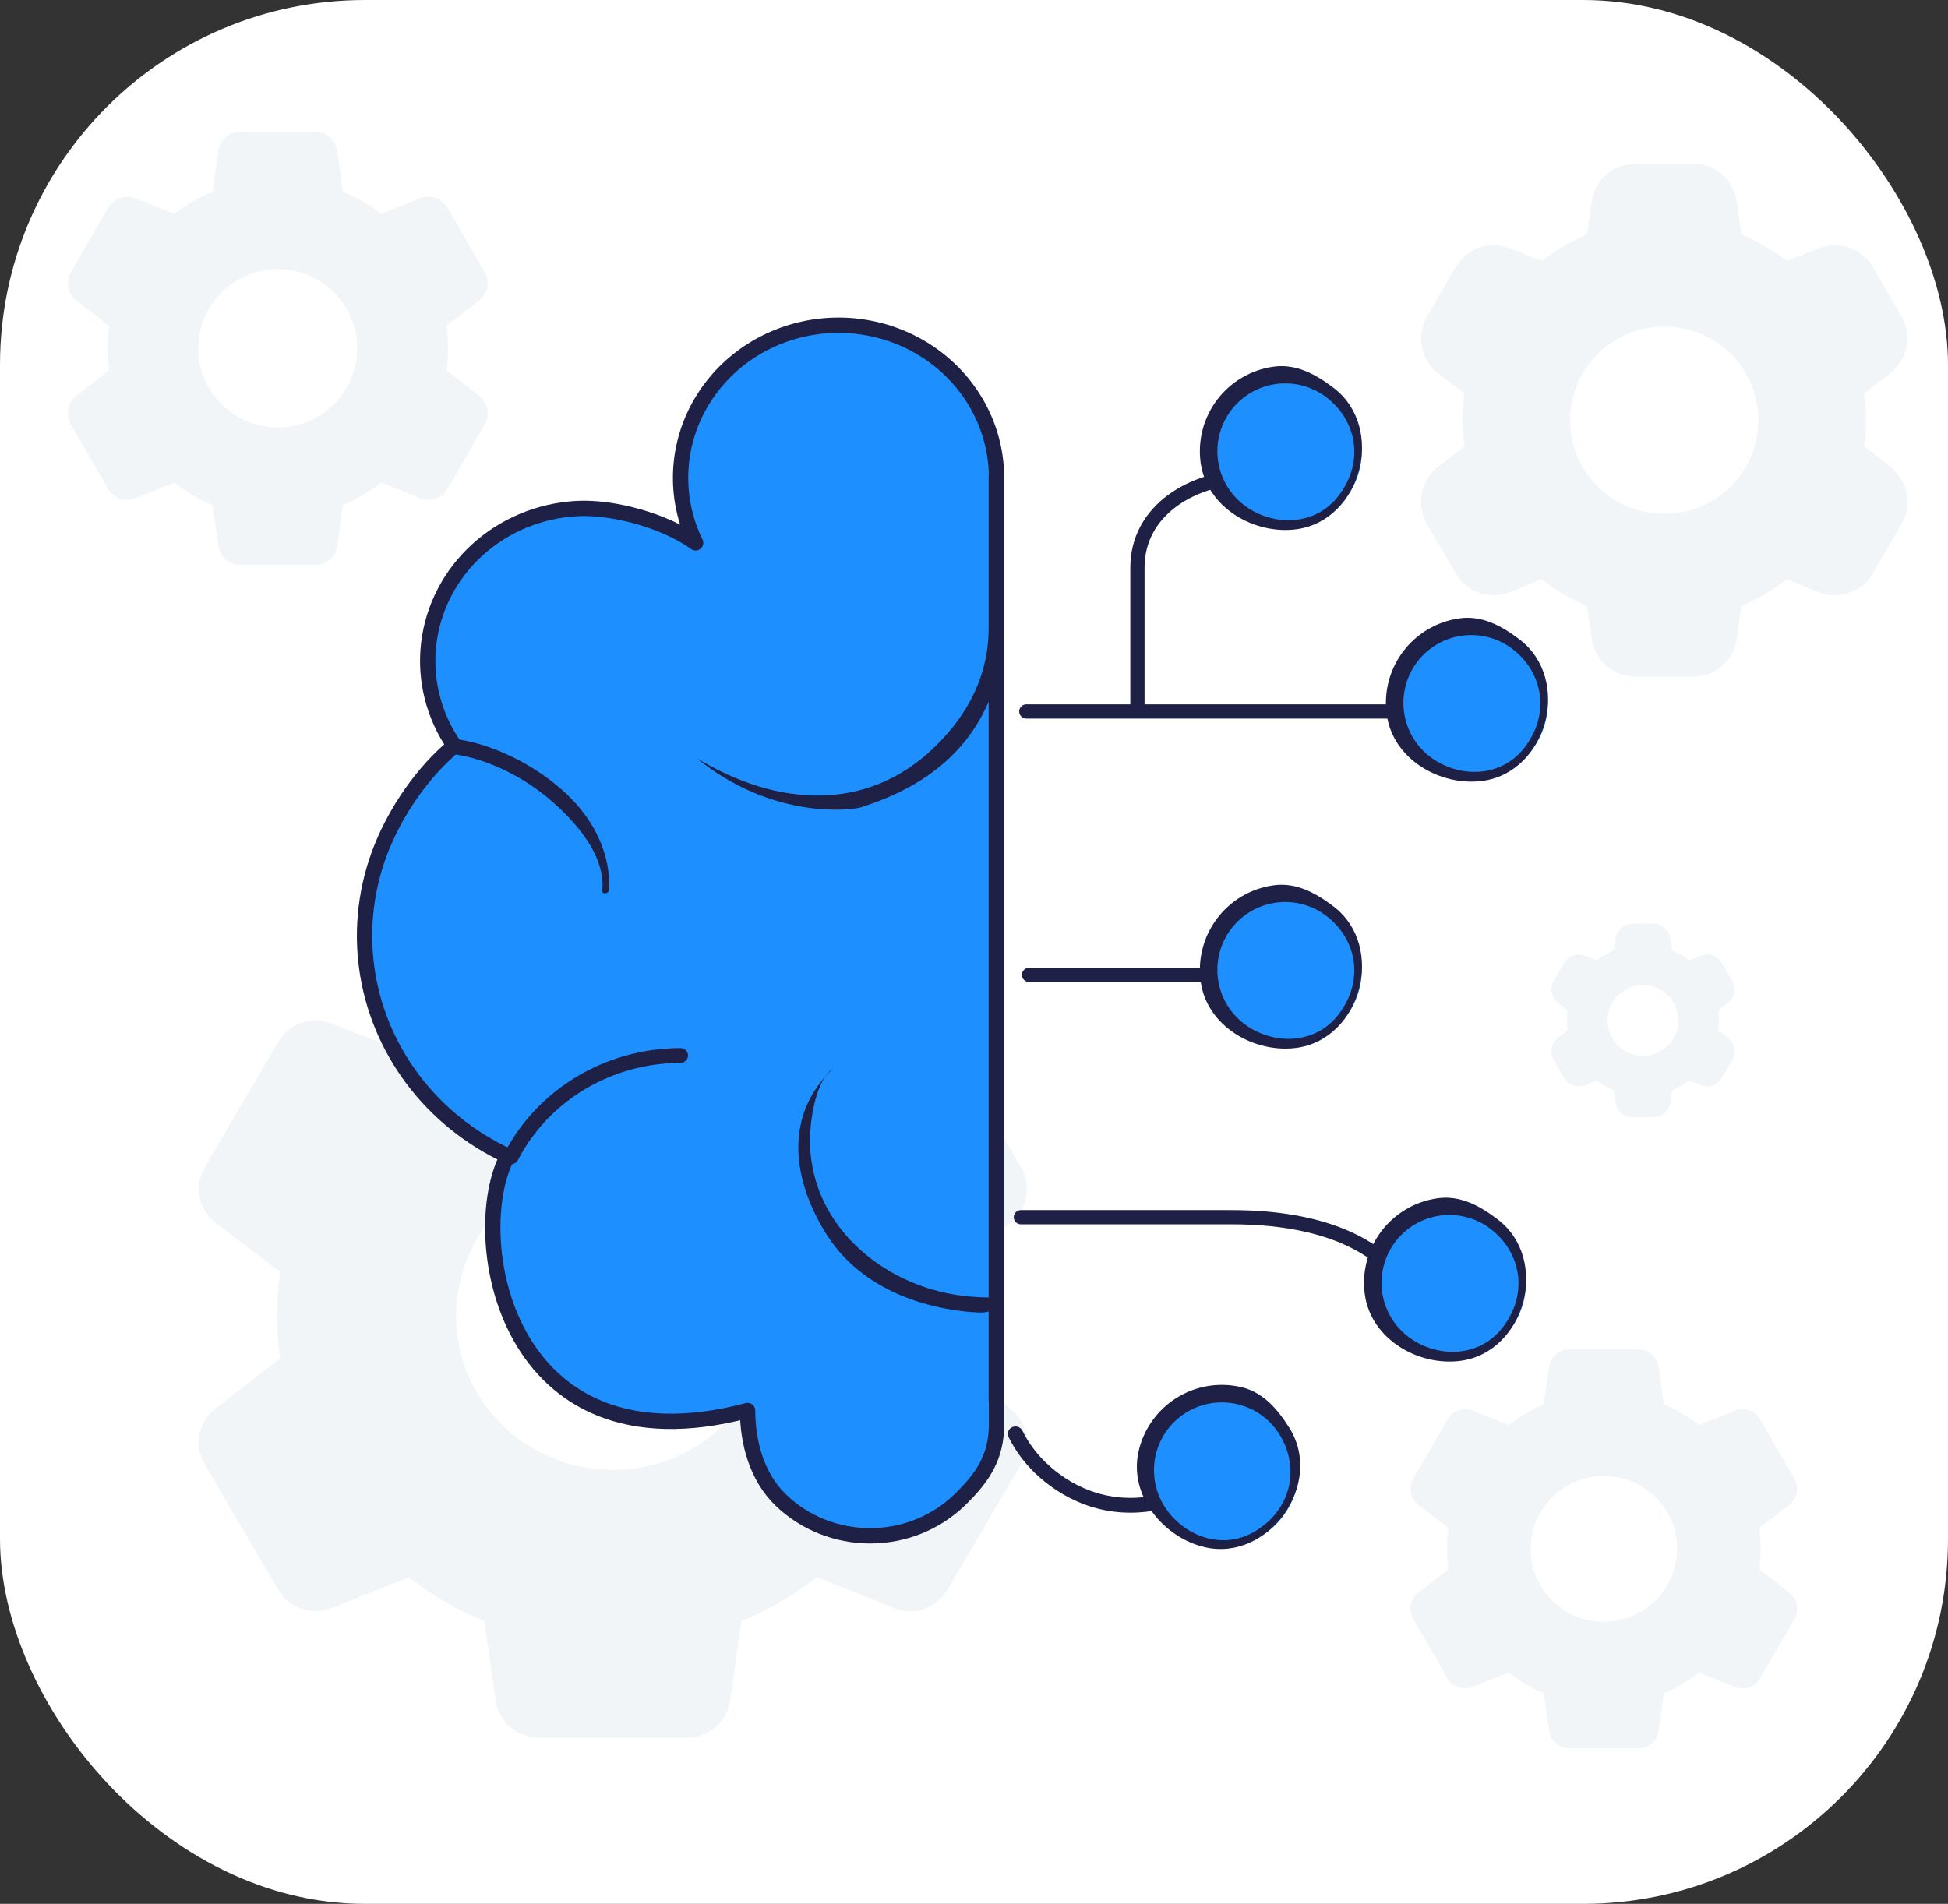
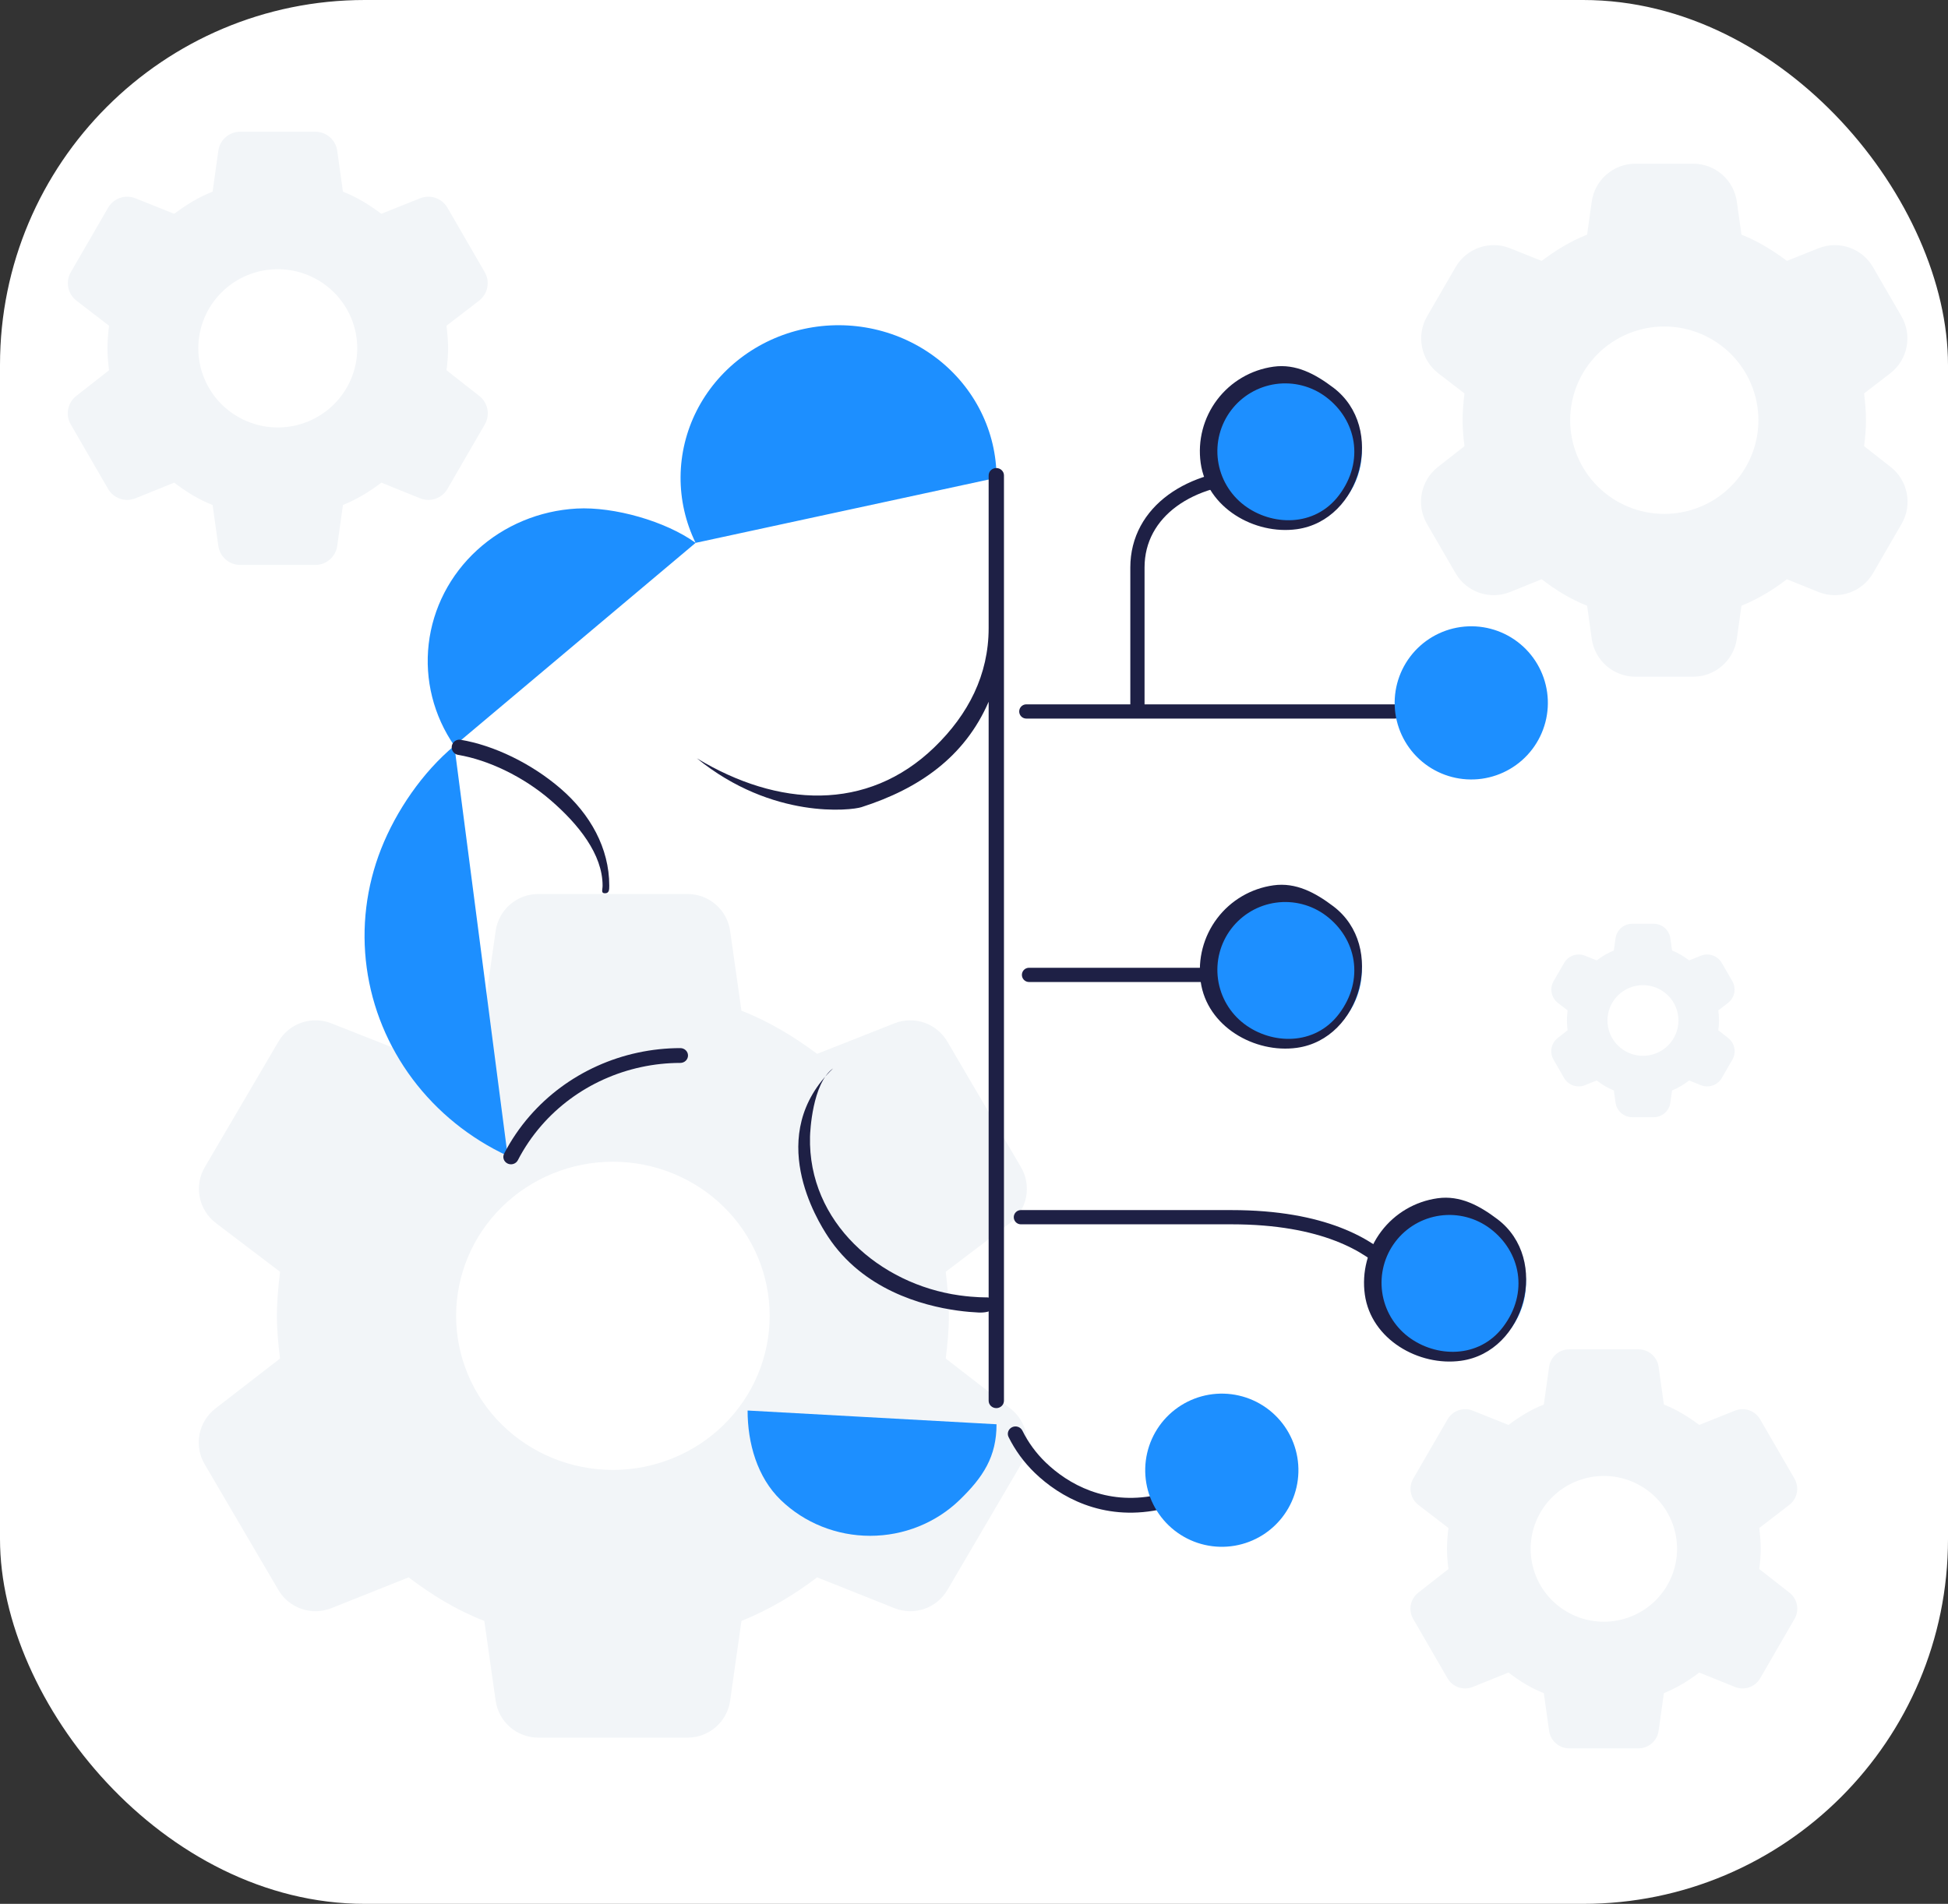
<svg xmlns="http://www.w3.org/2000/svg" width="178" height="174" viewBox="0 0 178 174" fill="none">
  <rect x="0" y="0" width="178" height="174" fill="#333333" stroke="none" />
  <rect width="178" height="174" rx="33.341" fill="white" />
  <path d="M25.382 39.067C23.456 39.067 21.608 38.305 20.246 36.949C18.884 35.593 18.119 33.753 18.119 31.835C18.119 29.917 18.884 28.077 20.246 26.721C21.608 25.365 23.456 24.603 25.382 24.603C27.308 24.603 29.155 25.365 30.517 26.721C31.879 28.077 32.645 29.917 32.645 31.835C32.645 33.753 31.879 35.593 30.517 36.949C29.155 38.305 27.308 39.067 25.382 39.067ZM40.8 33.84C40.883 33.178 40.945 32.517 40.945 31.835C40.945 31.153 40.883 30.471 40.8 29.769L43.776 27.479C44.578 26.862 44.799 25.746 44.292 24.87L40.885 18.984C40.383 18.117 39.321 17.75 38.391 18.122L34.844 19.54C33.765 18.734 32.645 18.032 31.337 17.515L30.813 13.776C30.673 12.78 29.822 12.039 28.816 12.039H21.948C20.942 12.039 20.09 12.78 19.951 13.776L19.427 17.515C18.119 18.032 16.999 18.734 15.92 19.54L12.373 18.122C11.443 17.75 10.38 18.117 9.879 18.984L6.472 24.87C5.965 25.746 6.186 26.862 6.988 27.479L9.964 29.769C9.881 30.471 9.819 31.153 9.819 31.835C9.819 32.517 9.881 33.178 9.964 33.84L6.966 36.189C6.174 36.809 5.96 37.917 6.464 38.787L9.876 44.681C10.379 45.55 11.445 45.917 12.377 45.541L15.92 44.109C16.999 44.936 18.119 45.639 19.427 46.155L19.951 49.894C20.09 50.89 20.942 51.631 21.948 51.631H28.816C29.822 51.631 30.673 50.89 30.813 49.894L31.337 46.155C32.645 45.618 33.765 44.936 34.844 44.109L38.387 45.541C39.319 45.917 40.385 45.55 40.888 44.681L44.3 38.787C44.803 37.917 44.59 36.809 43.798 36.189L40.8 33.84Z" fill="#F2F5F8" />
  <path d="M56.003 134.341C52.204 134.341 48.56 132.857 45.873 130.216C43.186 127.575 41.677 123.992 41.677 120.257C41.677 116.522 43.186 112.939 45.873 110.298C48.56 107.657 52.204 106.173 56.003 106.173C59.803 106.173 63.447 107.657 66.134 110.298C68.82 112.939 70.33 116.522 70.33 120.257C70.33 123.992 68.82 127.575 66.134 130.216C63.447 132.857 59.803 134.341 56.003 134.341ZM86.416 124.16C86.58 122.873 86.703 121.585 86.703 120.257C86.703 118.929 86.58 117.601 86.416 116.233L92.278 111.782C93.861 110.579 94.296 108.383 93.291 106.668L86.562 95.192C85.583 93.522 83.533 92.814 81.732 93.525L74.669 96.314C72.54 94.745 70.33 93.377 67.751 92.371L66.716 85.082C66.441 83.146 64.783 81.707 62.827 81.707H49.179C47.223 81.707 45.566 83.146 45.291 85.082L44.255 92.371C41.677 93.377 39.466 94.745 37.338 96.314L30.274 93.525C28.474 92.814 26.423 93.522 25.444 95.192L18.716 106.668C17.71 108.383 18.145 110.579 19.729 111.782L25.59 116.233C25.426 117.601 25.303 118.929 25.303 120.257C25.303 121.585 25.426 122.873 25.59 124.16L19.686 128.727C18.123 129.935 17.701 132.116 18.7 133.82L25.438 145.312C26.42 146.987 28.478 147.693 30.281 146.974L37.338 144.16C39.466 145.769 41.677 147.138 44.255 148.144L45.291 155.432C45.566 157.368 47.223 158.807 49.179 158.807H62.827C64.783 158.807 66.441 157.368 66.716 155.432L67.751 148.144C70.33 147.097 72.54 145.769 74.669 144.16L81.726 146.974C83.529 147.693 85.587 146.987 86.568 145.312L93.306 133.82C94.305 132.116 93.883 129.935 92.321 128.727L86.416 124.16Z" fill="#F2F5F8" />
  <path d="M150.126 96.495C149.266 96.495 148.441 96.154 147.833 95.549C147.224 94.943 146.883 94.121 146.883 93.265C146.883 92.408 147.224 91.586 147.833 90.981C148.441 90.375 149.266 90.035 150.126 90.035C150.986 90.035 151.811 90.375 152.42 90.981C153.028 91.586 153.37 92.408 153.37 93.265C153.37 94.121 153.028 94.943 152.42 95.549C151.811 96.154 150.986 96.495 150.126 96.495ZM157.012 94.16C157.049 93.864 157.076 93.569 157.076 93.265C157.076 92.96 157.049 92.656 157.012 92.342L157.897 91.66C158.509 91.189 158.678 90.338 158.291 89.669L157.326 88.003C156.943 87.342 156.133 87.061 155.423 87.345L154.352 87.774C153.87 87.414 153.37 87.1 152.786 86.869L152.629 85.749C152.522 84.989 151.872 84.424 151.104 84.424H149.148C148.38 84.424 147.73 84.989 147.623 85.749L147.466 86.869C146.883 87.1 146.382 87.414 145.9 87.774L144.829 87.345C144.119 87.061 143.309 87.342 142.926 88.003L141.961 89.669C141.574 90.338 141.743 91.189 142.355 91.66L143.241 92.342C143.203 92.656 143.176 92.96 143.176 93.265C143.176 93.569 143.203 93.864 143.241 94.16L142.338 94.867C141.734 95.34 141.571 96.185 141.955 96.849L142.923 98.522C143.307 99.185 144.121 99.465 144.832 99.178L145.9 98.746C146.382 99.115 146.883 99.429 147.466 99.66L147.623 100.78C147.73 101.54 148.38 102.105 149.148 102.105H151.104C151.872 102.105 152.522 101.54 152.629 100.78L152.786 99.66C153.37 99.42 153.87 99.115 154.352 98.746L155.42 99.178C156.131 99.465 156.945 99.185 157.329 98.522L158.297 96.849C158.681 96.185 158.518 95.34 157.914 94.867L157.012 94.16Z" fill="#F2F5F8" />
  <path d="M146.553 148.215C144.779 148.215 143.078 147.513 141.823 146.264C140.569 145.015 139.864 143.32 139.864 141.553C139.864 139.787 140.569 138.092 141.823 136.843C143.078 135.594 144.779 134.892 146.553 134.892C148.328 134.892 150.029 135.594 151.284 136.843C152.538 138.092 153.243 139.787 153.243 141.553C153.243 143.32 152.538 145.015 151.284 146.264C150.029 147.513 148.328 148.215 146.553 148.215ZM160.754 143.4C160.83 142.791 160.888 142.182 160.888 141.553C160.888 140.925 160.83 140.297 160.754 139.65L163.496 137.541C164.234 136.973 164.438 135.945 163.971 135.138L160.833 129.717C160.371 128.918 159.392 128.58 158.535 128.923L155.269 130.229C154.275 129.487 153.243 128.84 152.039 128.364L151.556 124.92C151.427 124.003 150.643 123.32 149.716 123.32H143.391C142.464 123.32 141.68 124.003 141.551 124.92L141.068 128.364C139.864 128.84 138.832 129.487 137.838 130.229L134.572 128.923C133.715 128.58 132.736 128.918 132.274 129.717L129.136 135.138C128.669 135.945 128.873 136.973 129.611 137.541L132.353 139.65C132.277 140.297 132.219 140.925 132.219 141.553C132.219 142.182 132.277 142.791 132.353 143.4L129.591 145.563C128.862 146.134 128.665 147.155 129.129 147.956L132.271 153.385C132.735 154.186 133.717 154.524 134.575 154.177L137.838 152.859C138.832 153.62 139.864 154.267 141.068 154.743L141.551 158.187C141.68 159.104 142.464 159.787 143.391 159.787H149.716C150.643 159.787 151.427 159.104 151.556 158.187L152.039 154.743C153.243 154.248 154.275 153.62 155.269 152.859L158.532 154.177C159.39 154.524 160.372 154.186 160.836 153.385L163.978 147.956C164.442 147.155 164.245 146.134 163.516 145.563L160.754 143.4Z" fill="#F2F5F8" />
  <path d="M152.075 46.968C149.794 46.968 147.607 46.066 145.994 44.46C144.381 42.853 143.475 40.675 143.475 38.404C143.475 36.132 144.381 33.954 145.994 32.347C147.607 30.741 149.794 29.839 152.075 29.839C154.356 29.839 156.544 30.741 158.157 32.347C159.77 33.954 160.676 36.132 160.676 38.404C160.676 40.675 159.77 42.853 158.157 44.46C156.544 46.066 154.356 46.968 152.075 46.968ZM170.333 40.777C170.431 39.994 170.505 39.211 170.505 38.404C170.505 37.596 170.431 36.788 170.333 35.956L172.717 34.123C174.32 32.89 174.761 30.66 173.748 28.909L171.146 24.415C170.143 22.682 168.021 21.948 166.162 22.692L163.281 23.844C162.003 22.889 160.676 22.057 159.128 21.446L158.705 18.432C158.426 16.441 156.724 14.961 154.714 14.961H149.437C147.427 14.961 145.725 16.441 145.446 18.432L145.023 21.446C143.475 22.057 142.148 22.889 140.87 23.844L137.989 22.692C136.13 21.948 134.008 22.682 133.005 24.415L130.403 28.909C129.39 30.66 129.831 32.89 131.434 34.123L133.818 35.956C133.719 36.788 133.646 37.596 133.646 38.404C133.646 39.211 133.719 39.994 133.818 40.777L131.39 42.679C129.809 43.918 129.381 46.132 130.387 47.871L132.999 52.382C134.004 54.119 136.135 54.852 137.996 54.1L140.87 52.939C142.148 53.918 143.475 54.75 145.023 55.361L145.446 58.376C145.725 60.366 147.427 61.846 149.437 61.846H154.714C156.724 61.846 158.426 60.366 158.705 58.376L159.128 55.361C160.676 54.725 162.003 53.918 163.281 52.939L166.155 54.1C168.016 54.852 170.147 54.119 171.152 52.382L173.763 47.871C174.77 46.132 174.342 43.918 172.761 42.679L170.333 40.777Z" fill="#F2F5F8" />
  <path d="M46.389 105.642C42.934 104.034 39.947 101.62 37.698 98.618C35.45 95.615 34.01 92.119 33.509 88.445C33.008 84.77 33.462 81.032 34.83 77.57C36.198 74.107 38.609 70.576 41.516 68.158M41.516 68.158C39.622 65.42 38.792 62.122 39.173 58.849C39.554 55.575 41.12 52.538 43.596 50.274C46.071 48.01 49.296 46.665 52.698 46.478C56.101 46.291 60.837 47.636 63.562 49.614M91.059 43.671C91.058 41.581 90.572 39.517 89.635 37.633C88.698 35.748 87.336 34.091 85.647 32.785C83.959 31.478 81.988 30.554 79.881 30.082C77.774 29.611 75.584 29.603 73.472 30.059C71.362 30.515 69.384 31.424 67.685 32.718C65.986 34.013 64.611 35.66 63.659 37.537C62.708 39.415 62.205 41.475 62.188 43.565C62.171 45.656 62.641 47.723 63.562 49.614M68.312 128.912C68.312 131.872 69.178 135.001 71.344 137.094C73.51 139.187 76.447 140.363 79.51 140.363C82.573 140.363 85.51 139.187 87.676 137.094C89.842 135.001 91.059 133.128 91.059 130.168" fill="#1D8FFF" />
-   <path d="M46.389 105.642C42.934 104.034 39.947 101.62 37.698 98.618C35.45 95.615 34.01 92.119 33.509 88.445C33.008 84.77 33.462 81.032 34.83 77.57C36.198 74.107 38.609 70.576 41.516 68.158C39.622 65.42 38.792 62.122 39.173 58.849C39.554 55.575 41.12 52.538 43.596 50.274C46.071 48.01 49.296 46.665 52.698 46.478C56.101 46.291 60.837 47.636 63.562 49.614C62.641 47.723 62.171 45.656 62.188 43.565C62.205 41.475 62.708 39.415 63.659 37.537C64.611 35.66 65.986 34.013 67.685 32.718C69.384 31.424 71.362 30.515 73.472 30.059C75.584 29.603 77.774 29.611 79.881 30.082C81.988 30.554 83.959 31.478 85.647 32.785C87.336 34.091 88.698 35.748 89.635 37.633C90.572 39.517 91.058 41.581 91.059 43.671V130.168C91.059 133.128 89.842 135.001 87.676 137.094C85.51 139.187 82.573 140.363 79.51 140.363C76.447 140.363 73.51 139.187 71.344 137.094C69.178 135.001 68.312 131.872 68.312 128.912C45.979 134.807 42.535 112.748 46.389 105.642Z" fill="#1D8FFF" />
-   <path d="M46.389 105.642C42.934 104.034 39.947 101.62 37.698 98.618C35.45 95.615 34.01 92.119 33.509 88.445C33.008 84.77 33.462 81.032 34.83 77.57C36.198 74.107 38.609 70.576 41.516 68.158C39.622 65.42 38.792 62.122 39.173 58.849C39.554 55.575 41.12 52.538 43.596 50.274C46.071 48.01 49.296 46.665 52.698 46.478C56.101 46.291 60.837 47.636 63.562 49.614C62.641 47.723 62.171 45.656 62.188 43.565C62.205 41.475 62.708 39.415 63.659 37.537C64.611 35.66 65.986 34.013 67.685 32.718C69.384 31.424 71.362 30.515 73.472 30.059C75.584 29.603 77.774 29.611 79.881 30.082C81.988 30.554 83.959 31.478 85.647 32.785C87.336 34.091 88.698 35.748 89.635 37.633C90.572 39.517 91.058 41.581 91.059 43.671V130.168C91.059 133.128 89.842 135.001 87.676 137.094C85.51 139.187 82.573 140.363 79.51 140.363C76.447 140.363 73.51 139.187 71.344 137.094C69.178 135.001 68.312 131.872 68.312 128.912C45.979 134.807 42.535 112.748 46.389 105.642Z" stroke="#1E2045" stroke-width="1.4" stroke-linecap="round" stroke-linejoin="round" />
  <path fill-rule="evenodd" clip-rule="evenodd" d="M91.038 42.776C90.651 42.776 90.338 43.078 90.338 43.452V57.403C90.338 61.664 88.491 65.29 85.374 68.302C79.225 74.245 71.063 73.77 63.676 69.304C70.593 74.931 77.788 74.066 78.711 73.77C83.986 72.083 88.149 69.183 90.338 64.134V128.016C90.338 128.39 90.651 128.693 91.038 128.693C91.424 128.693 91.738 128.39 91.738 128.016V43.452C91.738 43.078 91.424 42.776 91.038 42.776ZM62.867 96.465C62.866 96.092 62.552 95.789 62.166 95.79C59.543 95.794 56.953 96.35 54.577 97.421C52.2 98.492 50.094 100.052 48.405 101.991C47.484 103.047 46.7 104.203 46.066 105.431C45.893 105.766 46.034 106.172 46.38 106.339C46.725 106.506 47.146 106.37 47.319 106.036C47.904 104.902 48.627 103.836 49.476 102.862C51.033 101.074 52.976 99.635 55.168 98.648C57.36 97.66 59.749 97.146 62.168 97.143C62.554 97.142 62.867 96.839 62.867 96.465ZM92.49 130.433C92.141 130.594 91.993 130.998 92.159 131.335C92.753 132.538 93.559 133.646 94.552 134.607C96.826 136.804 100.716 139.017 105.856 137.989C106.234 137.914 106.478 137.556 106.399 137.19C106.321 136.824 105.951 136.589 105.572 136.665C101.035 137.572 97.6 135.639 95.542 133.65C94.662 132.799 93.949 131.818 93.423 130.752C93.256 130.415 92.838 130.272 92.49 130.433Z" fill="#1E2045" />
  <path fill-rule="evenodd" clip-rule="evenodd" d="M76.126 97.644C74.213 99.004 74.025 103.496 74.016 103.883C73.822 111.701 80.402 117.375 87.662 118.387C88.418 118.492 89.047 118.538 89.485 118.557C89.704 118.567 89.874 118.57 89.988 118.57C90.045 118.571 90.088 118.57 90.116 118.57L90.146 118.57L90.152 118.57M90.152 118.57C90.539 118.559 90.861 118.864 90.872 119.25C90.872 119.277 90.871 119.303 90.867 119.329C90.796 119.836 90.137 119.953 89.624 119.958C89.545 119.958 89.475 119.958 89.424 119.956C88.948 119.935 88.275 119.886 87.469 119.774C85.862 119.55 83.711 119.071 81.563 118.048C79.411 117.022 77.249 115.442 75.654 113.013C74.698 111.558 69.802 103.725 76.126 97.644" fill="#1E2045" />
  <path fill-rule="evenodd" clip-rule="evenodd" d="M41.283 68.186C41.347 67.804 41.707 67.546 42.089 67.61C45.115 68.115 48.557 69.763 51.249 72.091C53.933 74.413 55.672 77.508 55.672 80.94C55.672 81.326 55.664 81.64 55.277 81.64C54.891 81.64 55.062 81.326 55.062 80.94C55.062 78.076 52.857 75.333 50.333 73.15C47.816 70.972 44.606 69.449 41.858 68.991C41.477 68.927 41.219 68.567 41.283 68.186Z" fill="#1E2045" />
  <path d="M103.934 64.919V51.865C103.934 46.712 108.842 43.496 114.84 43.496" stroke="#1E2045" stroke-width="1.3" stroke-linecap="round" stroke-linejoin="round" />
  <path d="M93.285 111.244H112.518C120.967 111.244 125.139 113.836 127.142 115.882M93.781 65.023H127.443" stroke="#1E2045" stroke-width="1.3" stroke-linecap="round" stroke-linejoin="round" />
  <path d="M115.369 140.295C113.797 141.283 111.897 141.605 110.087 141.192C108.277 140.779 106.706 139.664 105.718 138.092C104.73 136.52 104.407 134.62 104.82 132.81C105.234 131 106.349 129.429 107.921 128.441C109.493 127.453 111.393 127.13 113.202 127.543C115.012 127.956 116.584 129.072 117.572 130.644C118.56 132.216 118.883 134.115 118.469 135.925C118.056 137.735 116.941 139.307 115.369 140.295Z" fill="#1D8FFF" />
-   <path fill-rule="evenodd" clip-rule="evenodd" d="M116.895 131.069C116.02 129.676 114.628 128.688 113.025 128.323C111.422 127.957 109.739 128.243 108.347 129.118C106.955 129.992 105.967 131.385 105.601 132.988C105.235 134.591 105.521 136.274 106.396 137.666C108.058 140.311 111.686 141.836 114.808 139.874C118.136 137.783 118.731 133.99 116.895 131.069ZM113.381 126.763C115.398 127.223 116.713 128.74 117.814 130.491C121.039 135.624 115.902 142.729 110.116 141.408C106.326 140.543 103.117 136.681 104.041 132.632C104.501 130.615 105.744 128.863 107.496 127.763C109.247 126.662 111.364 126.302 113.381 126.763Z" fill="#1E2045" />
  <path d="M94.027 89.098H110.067" stroke="#1E2045" stroke-width="1.3" stroke-linecap="round" stroke-linejoin="round" />
  <path d="M123.02 92.862C121.9 94.342 120.237 95.317 118.398 95.572C116.56 95.827 114.695 95.341 113.214 94.221C111.734 93.101 110.759 91.439 110.504 89.6C110.249 87.761 110.735 85.896 111.855 84.415C112.975 82.935 114.637 81.96 116.476 81.705C118.315 81.45 120.18 81.936 121.661 83.056C123.141 84.176 124.116 85.838 124.371 87.677C124.626 89.516 124.14 91.381 123.02 92.862Z" fill="#1D8FFF" />
-   <path fill-rule="evenodd" clip-rule="evenodd" d="M121.179 83.693C119.868 82.701 118.216 82.271 116.587 82.497C114.958 82.722 113.486 83.586 112.494 84.897C111.502 86.209 111.071 87.86 111.297 89.489C111.523 91.118 112.387 92.59 113.698 93.582C116.189 95.467 120.122 95.608 122.347 92.668C124.718 89.533 123.93 85.775 121.179 83.693ZM116.368 80.912C118.417 80.628 120.184 81.58 121.834 82.828C126.668 86.485 124.381 94.949 118.502 95.764C114.651 96.298 110.283 93.823 109.712 89.709C109.428 87.66 109.97 85.582 111.218 83.932C112.466 82.282 114.318 81.196 116.368 80.912Z" fill="#1E2045" />
+   <path fill-rule="evenodd" clip-rule="evenodd" d="M121.179 83.693C119.868 82.701 118.216 82.271 116.587 82.497C114.958 82.722 113.486 83.586 112.494 84.897C111.502 86.209 111.071 87.86 111.297 89.489C111.523 91.118 112.387 92.59 113.698 93.582C116.189 95.467 120.122 95.608 122.347 92.668C124.718 89.533 123.93 85.775 121.179 83.693ZM116.368 80.912C118.417 80.628 120.184 81.58 121.834 82.828C126.668 86.485 124.381 94.949 118.502 95.764C114.651 96.298 110.283 93.823 109.712 89.709C109.428 87.66 109.97 85.582 111.218 83.932C112.466 82.282 114.318 81.196 116.368 80.912" fill="#1E2045" />
  <path d="M140.02 68.462C138.9 69.943 137.237 70.918 135.398 71.173C133.56 71.427 131.695 70.941 130.214 69.821C128.734 68.701 127.759 67.039 127.504 65.2C127.249 63.361 127.735 61.496 128.855 60.016C129.975 58.535 131.637 57.56 133.476 57.305C135.315 57.05 137.18 57.536 138.661 58.656C140.141 59.776 141.116 61.439 141.371 63.278C141.626 65.117 141.14 66.981 140.02 68.462Z" fill="#1D8FFF" />
-   <path fill-rule="evenodd" clip-rule="evenodd" d="M138.179 59.294C136.868 58.302 135.216 57.871 133.587 58.097C131.958 58.323 130.486 59.186 129.494 60.498C128.502 61.809 128.071 63.461 128.297 65.09C128.523 66.718 129.387 68.191 130.698 69.183C133.189 71.068 137.122 71.208 139.347 68.268C141.718 65.134 140.93 61.375 138.179 59.294ZM133.368 56.512C135.417 56.228 137.184 57.18 138.834 58.428C143.668 62.086 141.381 70.55 135.502 71.365C131.651 71.898 127.283 69.423 126.712 65.309C126.428 63.26 126.97 61.182 128.218 59.532C129.466 57.883 131.318 56.796 133.368 56.512Z" fill="#1E2045" />
  <path d="M123.02 45.462C121.9 46.943 120.237 47.918 118.398 48.173C116.56 48.428 114.695 47.941 113.214 46.821C111.734 45.701 110.759 44.039 110.504 42.2C110.249 40.361 110.735 38.496 111.855 37.016C112.975 35.535 114.637 34.56 116.476 34.305C118.315 34.05 120.18 34.536 121.661 35.656C123.141 36.776 124.116 38.439 124.371 40.278C124.626 42.117 124.14 43.981 123.02 45.462Z" fill="#1D8FFF" />
  <path fill-rule="evenodd" clip-rule="evenodd" d="M121.179 36.294C119.868 35.302 118.216 34.871 116.587 35.097C114.958 35.323 113.486 36.186 112.494 37.498C111.502 38.809 111.071 40.461 111.297 42.09C111.523 43.718 112.387 45.191 113.698 46.183C116.189 48.068 120.122 48.208 122.347 45.268C124.718 42.134 123.93 38.375 121.179 36.294ZM116.368 33.512C118.417 33.228 120.184 34.18 121.834 35.428C126.668 39.086 124.381 47.55 118.502 48.365C114.651 48.898 110.283 46.423 109.712 42.309C109.428 40.26 109.97 38.182 111.218 36.532C112.466 34.883 114.318 33.796 116.368 33.512Z" fill="#1E2045" />
  <path d="M138.02 121.462C136.9 122.943 135.237 123.918 133.398 124.173C131.56 124.427 129.695 123.941 128.214 122.821C126.734 121.701 125.759 120.039 125.504 118.2C125.249 116.361 125.735 114.496 126.855 113.016C127.975 111.535 129.637 110.56 131.476 110.305C133.315 110.05 135.18 110.536 136.661 111.656C138.141 112.776 139.116 114.439 139.371 116.278C139.626 118.117 139.14 119.982 138.02 121.462Z" fill="#1D8FFF" />
  <path fill-rule="evenodd" clip-rule="evenodd" d="M136.179 112.294C134.868 111.302 133.216 110.871 131.587 111.097C129.958 111.323 128.486 112.186 127.494 113.498C126.502 114.809 126.071 116.461 126.297 118.09C126.523 119.718 127.387 121.191 128.698 122.183C131.189 124.068 135.122 124.208 137.347 121.268C139.718 118.134 138.93 114.375 136.179 112.294ZM131.368 109.512C133.417 109.228 135.184 110.18 136.834 111.428C141.668 115.086 139.381 123.55 133.502 124.365C129.651 124.898 125.283 122.423 124.712 118.309C124.428 116.26 124.97 114.182 126.218 112.532C127.466 110.883 129.318 109.796 131.368 109.512Z" fill="#1E2045" />
</svg>